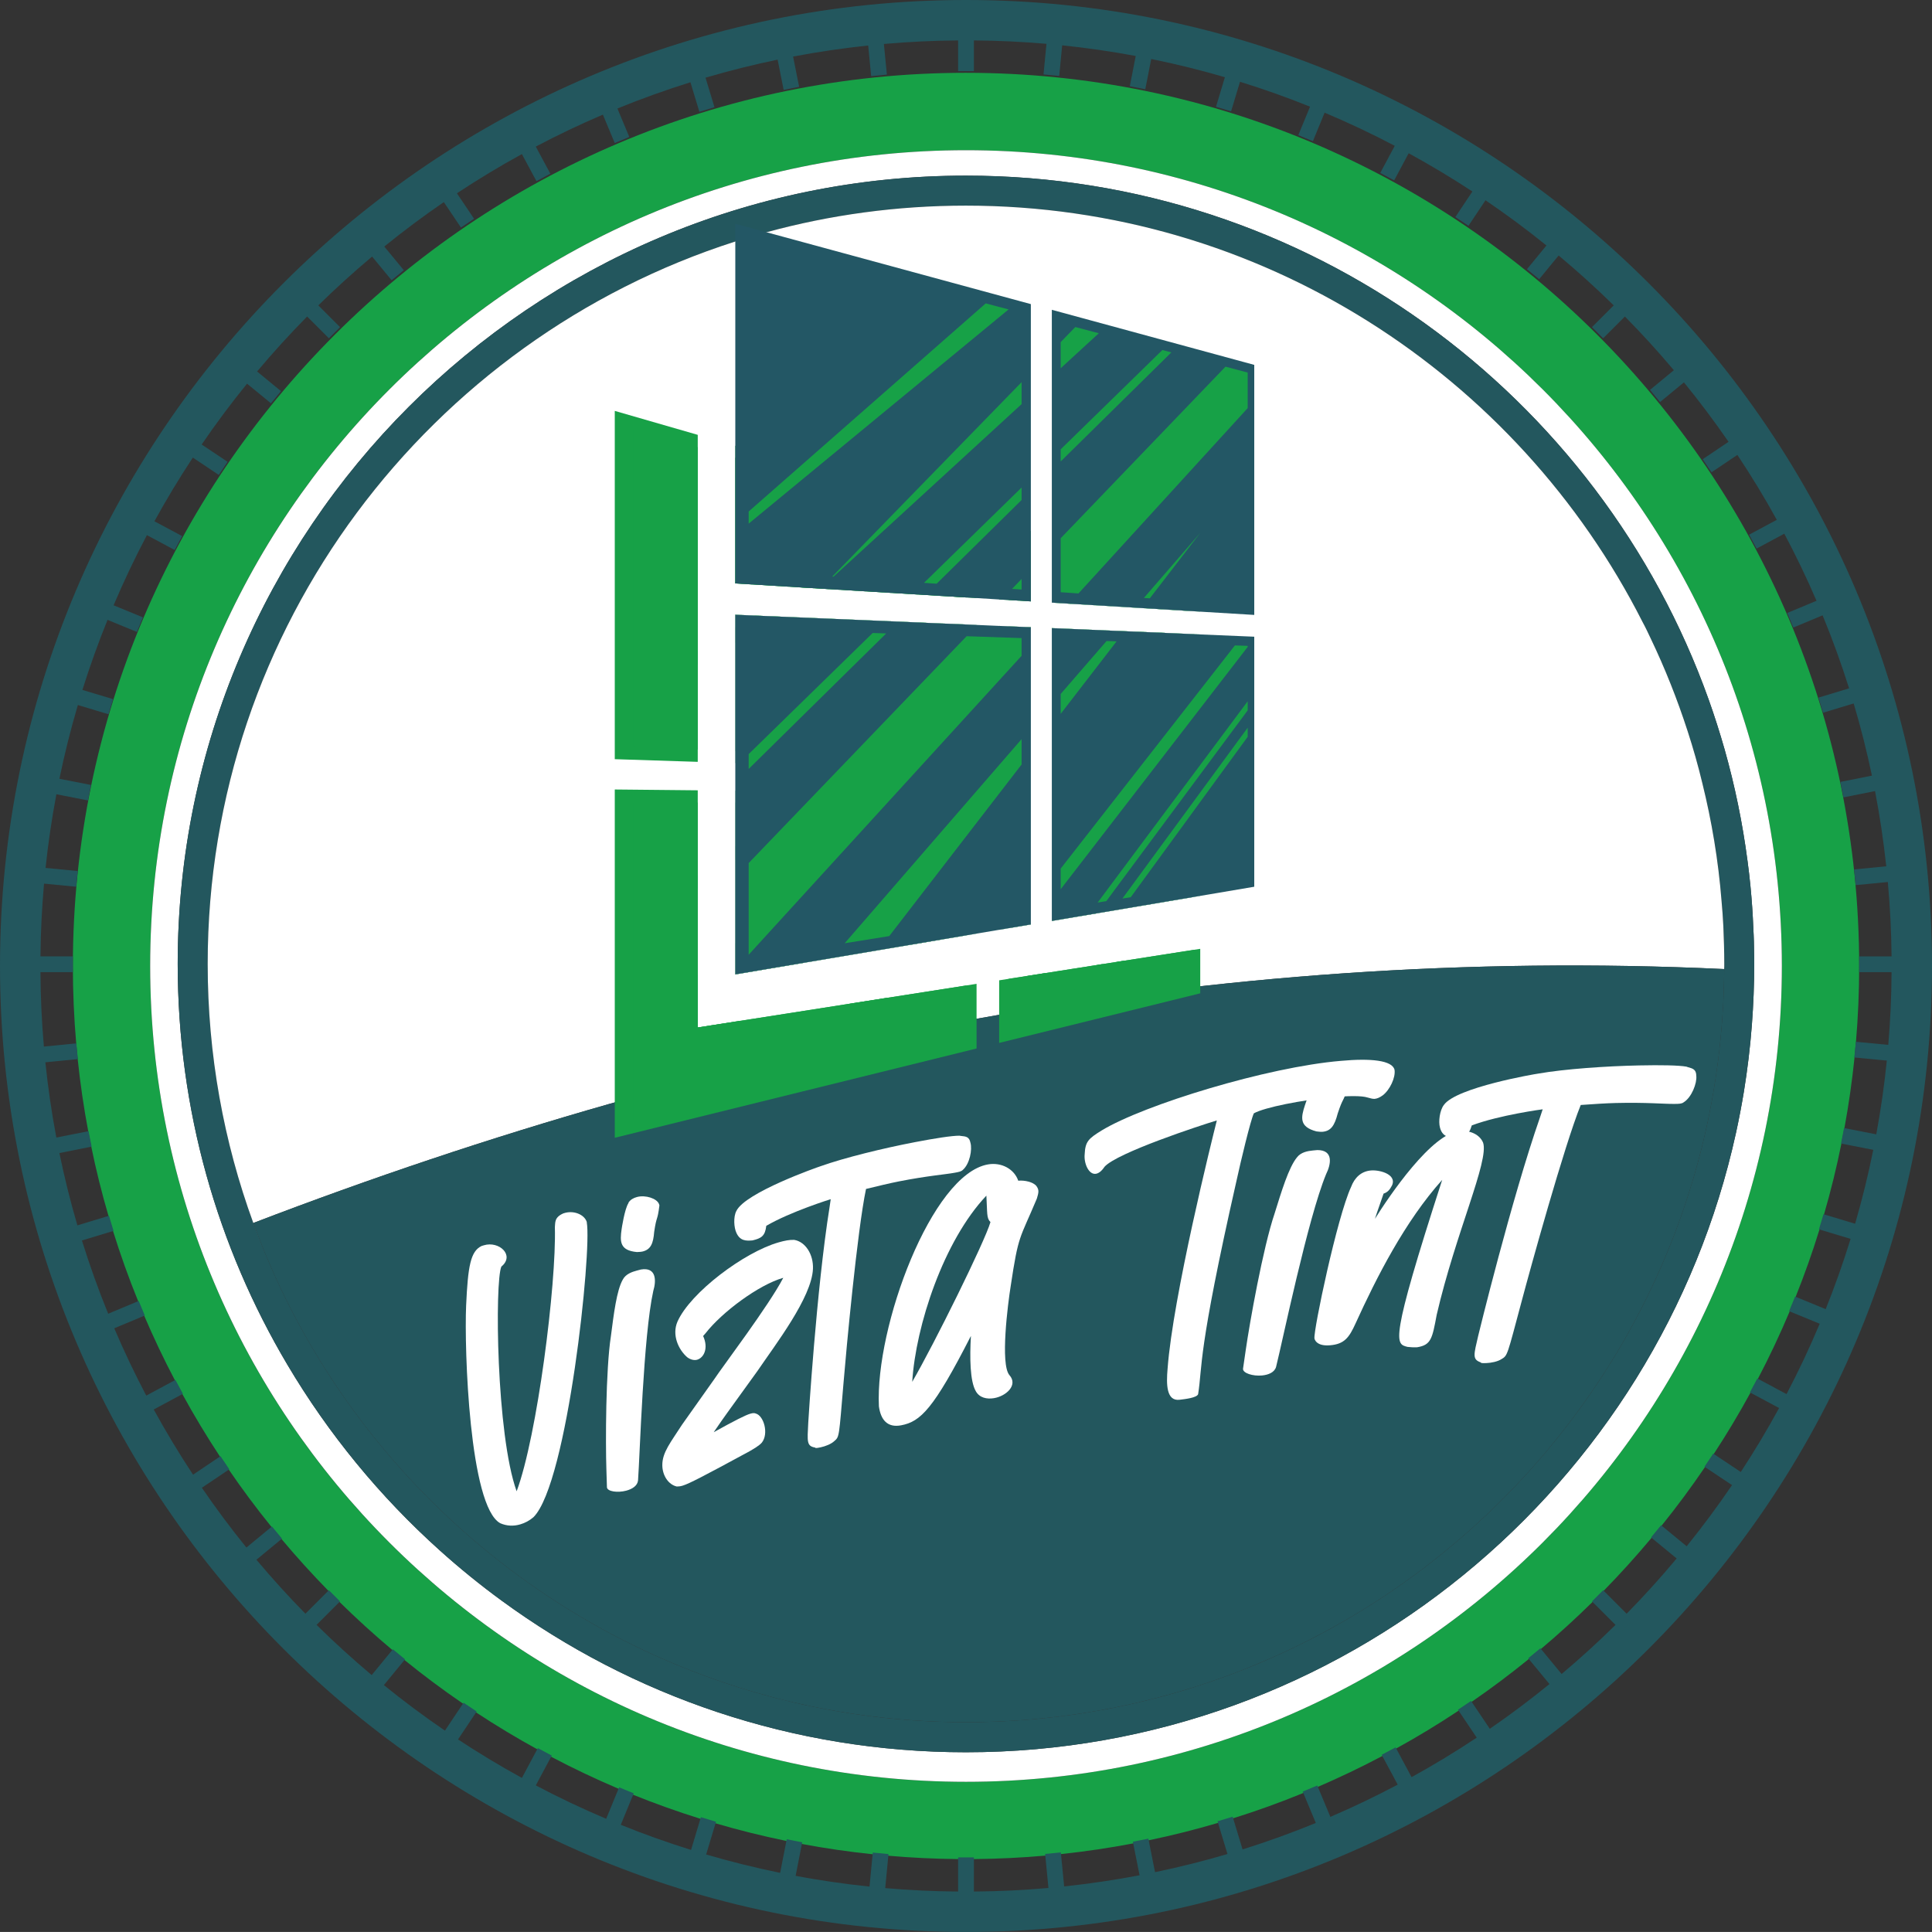
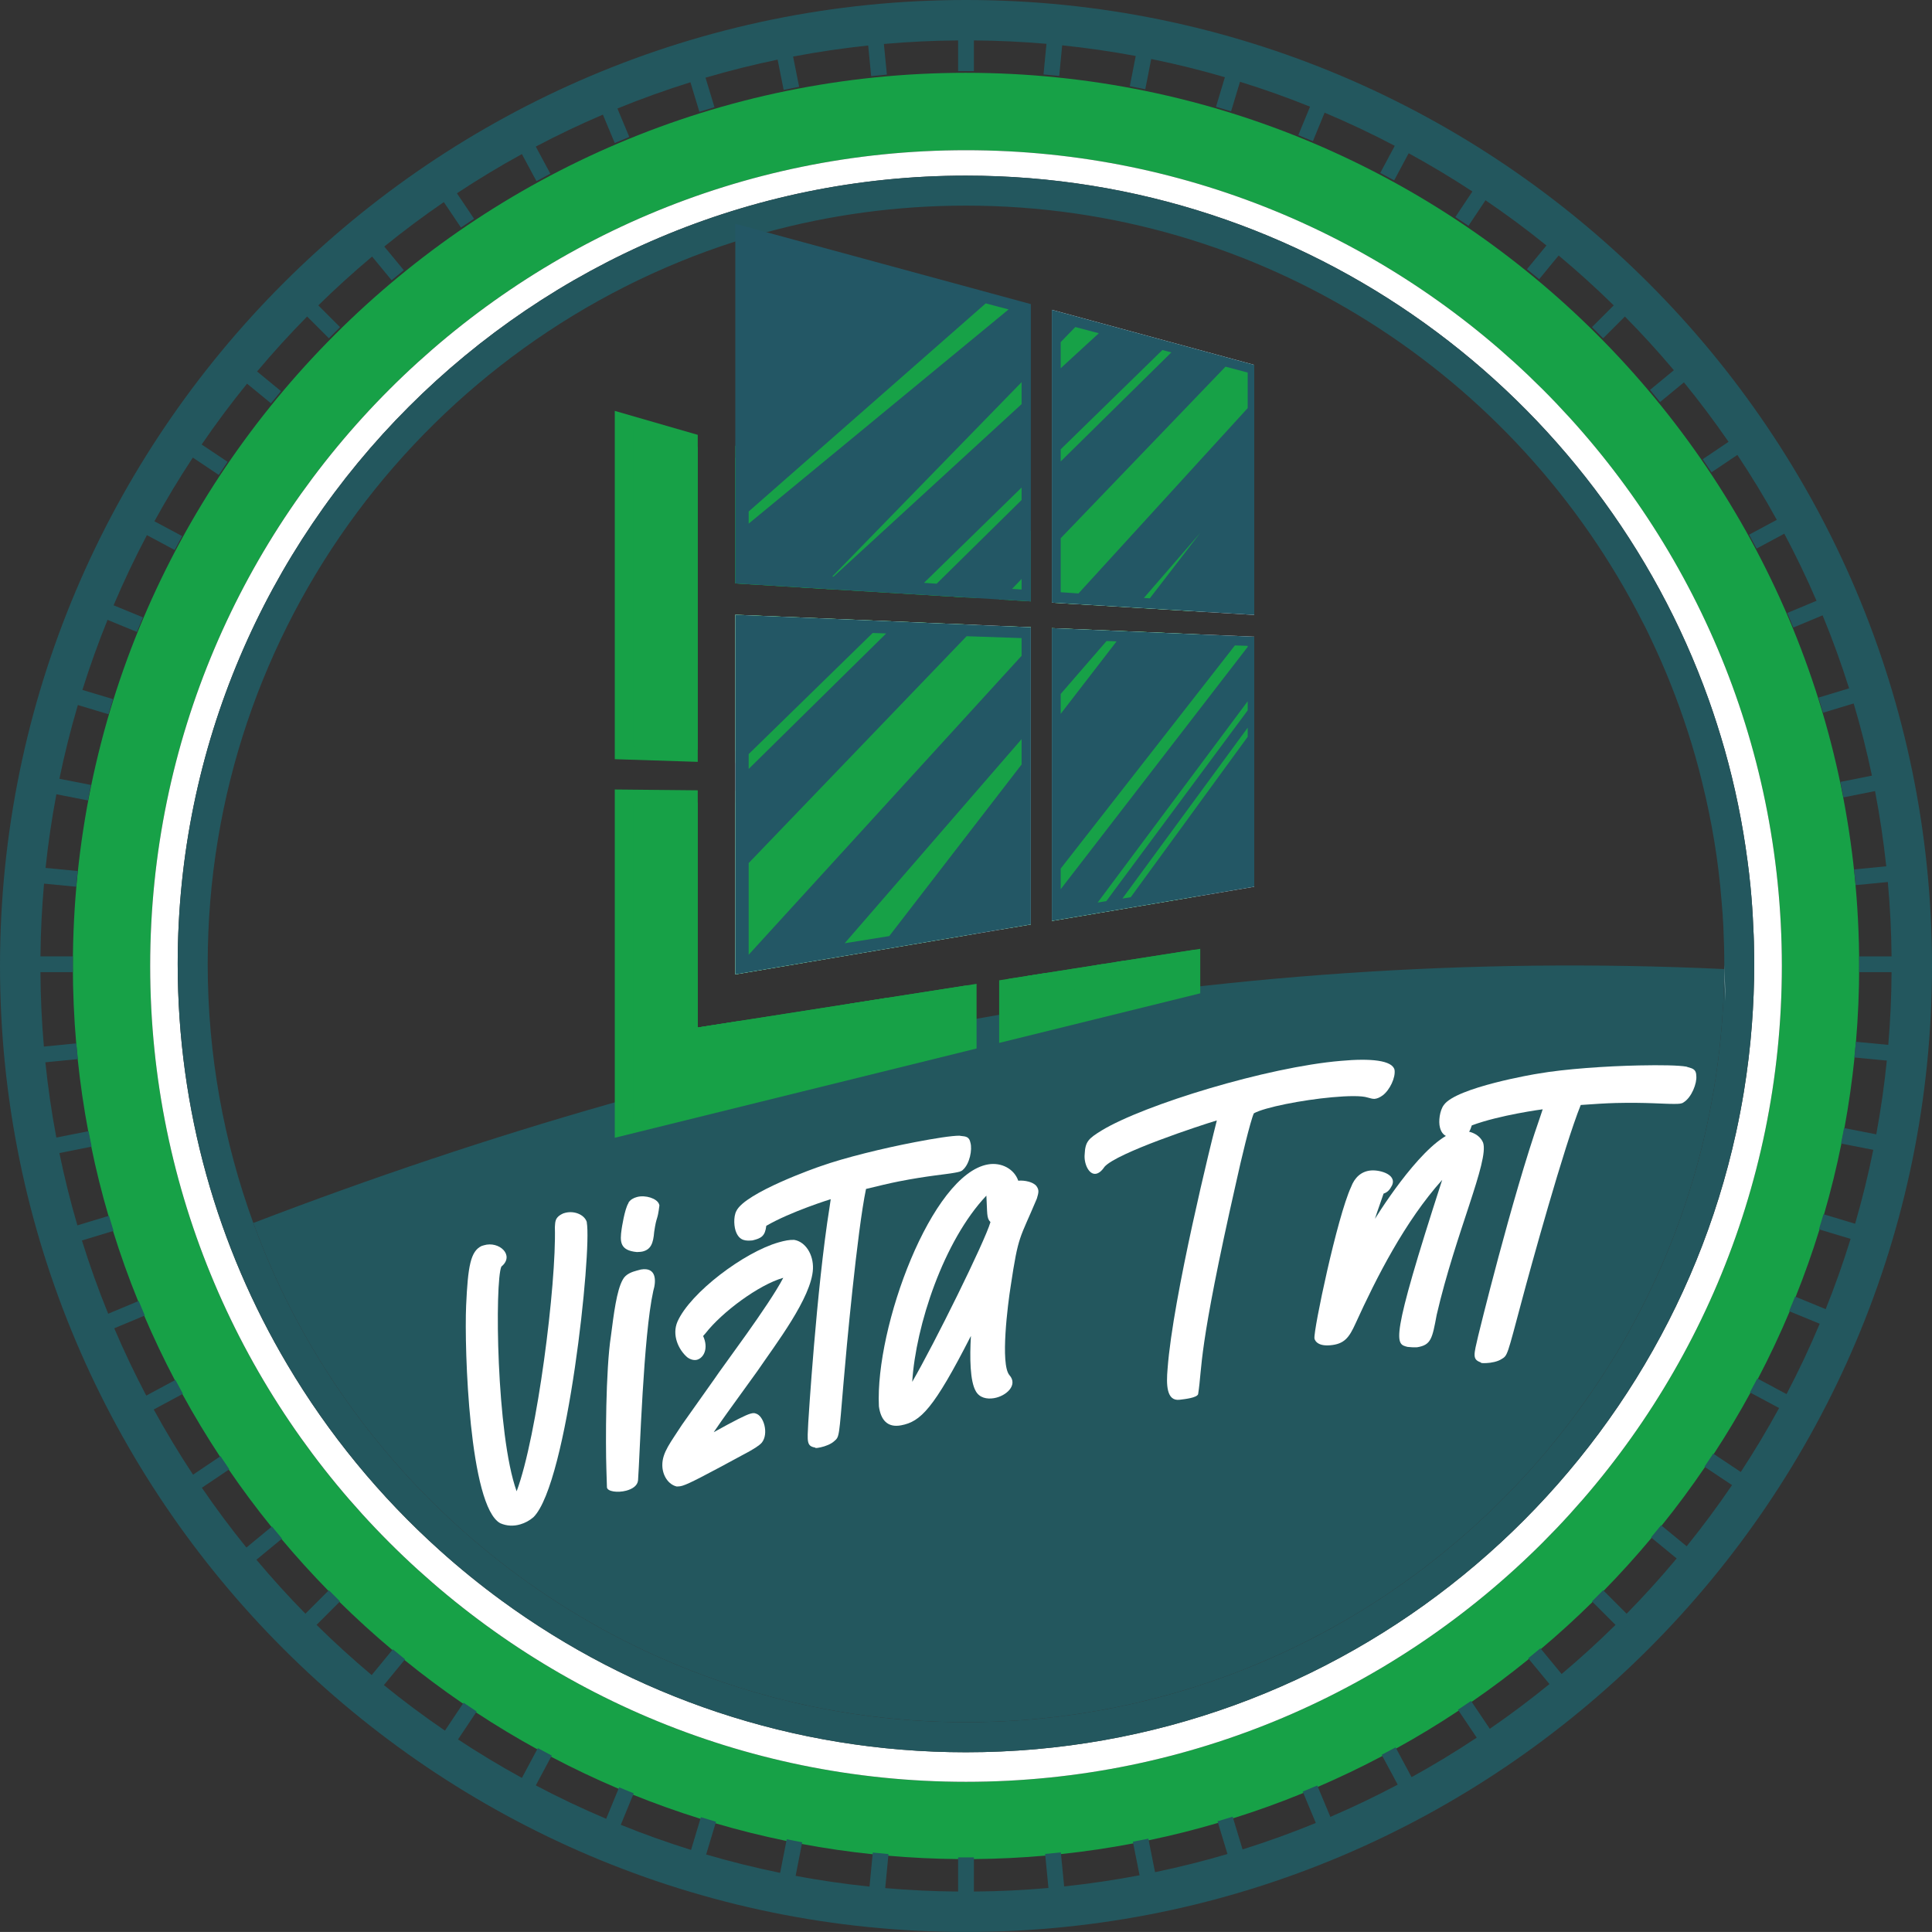
<svg xmlns="http://www.w3.org/2000/svg" id="Layer_2" viewBox="0 0 653.29 653.28">
  <rect x="0" y="0" width="653.29" height="653.28" fill="#333333" stroke="none" />
  <g id="Components">
    <g id="a72dedfe-7cb1-4dcc-88b2-914afceb3205_1">
      <path d="M326.65,0C146.56,0,0,146.55,0,326.64s146.56,326.64,326.65,326.64,326.64-146.52,326.64-326.64S506.76,0,326.65,0ZM634.45,383.58c-.32,1.75-.66,3.49-1.02,5.23-1.7,8.46-3.76,16.8-6.14,25-.49,1.71-1,3.41-1.53,5.11-2.49,8.06-5.3,15.99-8.42,23.76-.65,1.65-1.33,3.3-2.02,4.93-3.41,8.11-7.15,16.05-11.22,23.8-.82,1.57-1.65,3.14-2.51,4.7-4.03,7.39-8.36,14.61-12.96,21.63-.97,1.49-1.96,2.97-2.96,4.44-4.83,7.11-9.95,14.01-15.33,20.68-1.12,1.39-2.25,2.76-3.39,4.12-5.39,6.46-11.03,12.69-16.92,18.69-1.24,1.27-2.49,2.53-3.76,3.78-5.85,5.77-11.93,11.31-18.22,16.6-1.36,1.15-2.73,2.29-4.11,3.4-6.51,5.31-13.24,10.36-20.18,15.13-1.46,1.01-2.94,2.01-4.42,2.99-7.14,4.75-14.49,9.21-22.03,13.36-1.56.86-3.12,1.71-4.69,2.54-7.42,3.92-15.01,7.56-22.76,10.89-1.63.7-3.27,1.39-4.92,2.06-8.1,3.32-16.36,6.31-24.78,8.95-1.69.53-3.39,1.05-5.1,1.55-8.04,2.37-16.2,4.42-24.49,6.14-1.74.37-3.48.72-5.23,1.05-8.39,1.6-16.9,2.86-25.51,3.77-1.76.19-3.53.36-5.31.52-8.31.74-16.72,1.15-25.2,1.21-.89.02-1.78.02-2.67.02s-1.78,0-2.67-.02c-8.3-.06-16.52-.45-24.65-1.16-1.77-.16-3.54-.32-5.31-.51-8.43-.88-16.77-2.09-24.99-3.63-1.75-.32-3.49-.66-5.23-1.02-8.47-1.73-16.81-3.81-25.02-6.21-1.71-.5-3.41-1.02-5.1-1.54-8.07-2.52-16-5.35-23.77-8.5-1.66-.66-3.3-1.34-4.94-2.03-8.11-3.44-16.05-7.2-23.79-11.29-1.57-.82-3.14-1.67-4.7-2.53-7.39-4.05-14.6-8.4-21.61-13.02-1.48-.97-2.95-1.96-4.42-2.97-7.1-4.85-13.99-9.99-20.65-15.4-1.39-1.11-2.76-2.25-4.12-3.39-6.44-5.41-12.66-11.07-18.64-16.97-1.27-1.25-2.53-2.51-3.77-3.78-5.76-5.86-11.28-11.95-16.56-18.25-1.14-1.36-2.27-2.73-3.39-4.12-5.29-6.52-10.32-13.27-15.06-20.21-1.02-1.47-2.01-2.95-2.99-4.43-4.72-7.15-9.16-14.51-13.29-22.05-.86-1.56-1.7-3.12-2.52-4.69-3.91-7.42-7.52-15.01-10.83-22.77-.7-1.63-1.38-3.27-2.05-4.92-3.3-8.09-6.26-16.36-8.88-24.77-.52-1.69-1.04-3.39-1.53-5.1-2.35-8.02-4.38-16.18-6.09-24.46-.36-1.74-.7-3.49-1.03-5.24-1.58-8.37-2.82-16.87-3.71-25.46-.18-1.77-.35-3.53-.5-5.31-.72-8.3-1.12-16.69-1.16-25.16-.02-.69-.02-1.39-.02-2.08,0-1.08.01-2.17.02-3.25.08-8.28.49-16.48,1.21-24.59.15-1.78.33-3.55.52-5.31.88-8.41,2.11-16.71,3.66-24.91.32-1.75.66-3.49,1.02-5.23,1.74-8.45,3.83-16.77,6.24-24.95.5-1.71,1.02-3.42,1.54-5.11,2.52-8.04,5.36-15.94,8.5-23.69.66-1.65,1.34-3.29,2.04-4.92,3.43-8.09,7.19-16,11.27-23.72.83-1.58,1.68-3.14,2.54-4.7,4.05-7.36,8.38-14.55,12.99-21.53.98-1.48,1.97-2.96,2.98-4.42,4.83-7.07,9.96-13.94,15.35-20.58,1.12-1.38,2.25-2.75,3.39-4.11,5.39-6.42,11.04-12.62,16.92-18.59,1.25-1.27,2.51-2.52,3.78-3.76,5.85-5.74,11.92-11.25,18.2-16.51,1.36-1.15,2.73-2.28,4.11-3.39,6.5-5.27,13.22-10.29,20.14-15.03,1.47-1.01,2.94-2,4.43-2.98,7.13-4.72,14.45-9.14,21.97-13.26,1.56-.86,3.12-1.71,4.69-2.53,7.39-3.9,14.96-7.51,22.69-10.81,1.63-.71,3.27-1.4,4.92-2.07,8.06-3.29,16.3-6.25,24.68-8.87,1.7-.53,3.4-1.05,5.11-1.55,8-2.35,16.13-4.39,24.38-6.1,1.74-.36,3.48-.71,5.23-1.04,8.35-1.59,16.82-2.84,25.39-3.74,1.77-.19,3.54-.36,5.31-.52,8.28-.73,16.65-1.14,25.1-1.2.89-.02,1.78-.02,2.67-.02s1.78,0,2.67.02c8.26.06,16.44.45,24.54,1.15,1.78.16,3.54.32,5.31.51,8.39.87,16.69,2.07,24.87,3.6,1.75.32,3.5.66,5.24,1.02,8.43,1.71,16.74,3.77,24.91,6.16,1.71.5,3.41,1.01,5.11,1.54,8.04,2.49,15.94,5.3,23.68,8.42,1.65.66,3.3,1.33,4.93,2.03,8.08,3.4,15.99,7.14,23.71,11.2,1.58.82,3.15,1.66,4.71,2.52,7.37,4.02,14.56,8.34,21.55,12.93,1.49.97,2.97,1.96,4.43,2.97,7.09,4.81,13.96,9.91,20.61,15.28,1.39,1.12,2.76,2.25,4.12,3.39,6.44,5.37,12.65,11,18.63,16.87,1.27,1.24,2.53,2.5,3.78,3.77,5.75,5.83,11.28,11.89,16.55,18.15,1.15,1.36,2.29,2.73,3.41,4.11,5.29,6.49,10.32,13.2,15.09,20.11,1.01,1.46,2,2.94,2.98,4.42,4.74,7.12,9.19,14.44,13.33,21.95.87,1.55,1.71,3.12,2.54,4.69,3.93,7.39,7.56,14.95,10.89,22.68.7,1.63,1.39,3.27,2.06,4.92,3.33,8.07,6.31,16.31,8.96,24.7.53,1.69,1.05,3.39,1.55,5.1,2.38,8.01,4.44,16.15,6.17,24.41.37,1.74.72,3.48,1.05,5.23,1.61,8.37,2.88,16.85,3.8,25.43.2,1.77.37,3.54.53,5.31.75,8.3,1.18,16.68,1.26,25.15.01,1.08.02,2.17.02,3.25,0,.69,0,1.39-.02,2.08-.04,8.28-.42,16.48-1.11,24.6-.15,1.77-.31,3.54-.49,5.31-.86,8.42-2.05,16.74-3.57,24.95Z" style="fill:#23575e; stroke-width:0px;" />
      <path d="M326.65,24.621C160.13,24.621,24.64,160.141,24.64,326.631c0,8.82.38,17.55,1.13,26.18.15,1.78.32,3.55.5,5.32.86,8.23,2.04,16.35,3.56,24.37.32,1.76.66,3.51,1.03,5.25,1.63,7.92,3.57,15.73,5.83,23.41.49,1.71,1,3.41,1.53,5.1,2.51,8.06,5.34,15.98,8.5,23.73.67,1.65,1.35,3.29,2.05,4.92,3.17,7.42,6.63,14.7,10.37,21.8.82,1.58,1.66,3.14,2.53,4.7,3.95,7.22,8.2,14.26,12.71,21.11.98,1.48,1.97,2.96,2.99,4.42,4.54,6.65,9.36,13.11,14.42,19.36,1.12,1.38,2.25,2.76,3.4,4.12,5.05,6.03,10.34,11.86,15.84,17.48,1.25,1.27,2.5,2.53,3.77,3.78,5.73,5.64,11.69,11.07,17.86,16.24,1.36,1.15,2.73,2.28,4.11,3.39,6.38,5.18,12.98,10.11,19.78,14.75,1.46,1.01,2.94,2,4.42,2.97,6.72,4.43,13.62,8.59,20.7,12.47,1.55.86,3.12,1.7,4.69,2.53,7.42,3.91,15.02,7.52,22.79,10.82,1.64.69,3.28,1.37,4.93,2.03,7.45,3.01,15.05,5.72,22.77,8.13,1.7.53,3.4,1.04,5.11,1.53,7.86,2.31,15.85,4.3,23.95,5.96,1.74.36,3.49.7,5.24,1.02,7.87,1.48,15.85,2.64,23.92,3.48,1.77.19,3.54.35,5.32.5,7.78.68,15.65,1.06,23.59,1.13.89.01,1.78.01,2.67.01s1.78,0,2.67-.01c8.13-.07,16.18-.47,24.14-1.17,1.78-.16,3.55-.33,5.31-.52,8.24-.87,16.39-2.08,24.42-3.61,1.75-.33,3.49-.68,5.23-1.05,7.93-1.65,15.75-3.61,23.44-5.89,1.71-.49,3.41-1.01,5.11-1.55,8.06-2.52,15.98-5.38,23.73-8.56,1.65-.68,3.3-1.37,4.93-2.07,7.42-3.19,14.68-6.67,21.78-10.43,1.57-.83,3.14-1.67,4.69-2.54,7.23-3.98,14.27-8.25,21.11-12.8,1.48-.97,2.95-1.97,4.41-2.98,6.64-4.57,13.09-9.4,19.33-14.48,1.38-1.12,2.75-2.26,4.11-3.4,6.02-5.08,11.84-10.38,17.44-15.9,1.27-1.25,2.52-2.51,3.77-3.78,5.63-5.75,11.03-11.72,16.19-17.9,1.15-1.36,2.28-2.74,3.39-4.12,5.16-6.39,10.05-13,14.67-19.8,1.01-1.47,2-2.95,2.97-4.44,4.41-6.72,8.55-13.63,12.41-20.71.85-1.56,1.69-3.12,2.51-4.7,3.89-7.42,7.48-15.03,10.75-22.8.69-1.63,1.36-3.28,2.02-4.93,2.98-7.44,5.68-15.03,8.06-22.76.53-1.69,1.04-3.39,1.53-5.1,2.28-7.85,4.25-15.83,5.88-23.93.36-1.74.7-3.49,1.02-5.25,1.45-7.85,2.59-15.82,3.42-23.87.18-1.77.34-3.54.49-5.32.72-8.45,1.08-17,1.08-25.64,0-166.49-135.49-302.01-302.01-302.01ZM326.65,602.501c-152.11,0-275.87-123.73-275.87-275.87S174.54,50.791,326.65,50.791s275.87,123.75,275.87,275.84-123.73,275.87-275.87,275.87Z" style="fill:#17a147; stroke-width:0px;" />
      <path d="M326.65,50.791c-152.11,0-275.87,123.75-275.87,275.84s123.76,275.87,275.87,275.87,275.87-123.73,275.87-275.87S478.79,50.791,326.65,50.791ZM589.69,369.081c-.77,4.67-1.66,9.31-2.66,13.9-26.19,119.69-132.99,209.53-260.41,209.53-58.66,0-112.96-19.05-157.03-51.3-7.23-5.29-14.19-10.94-20.85-16.93-20.24-18.16-37.69-39.38-51.62-62.92-23.53-39.71-37.03-86.02-37.03-135.44,0-146.96,119.54-266.53,266.53-266.53,115.66,0,214.34,74.04,251.16,177.18,1.97,5.52,3.76,11.16,5.39,16.86,3.48,12.29,6.07,24.92,7.76,37.83.37,2.71.68,5.45.96,8.23.46,4.71.8,9.49.98,14.29v.03c.19,3.08.25,6.13.28,9.25.03.95.03,1.91.03,2.86,0,6.96-.28,13.86-.8,20.7-.58,7.58-1.49,15.07-2.69,22.46Z" style="fill:#fff; stroke-width:0px;" />
      <rect x="323.98" y="9.851" width="5.335" height="14.192" style="fill:#23575e; stroke-width:0px;" />
      <rect x="323.98" y="628.067" width="5.335" height="14.192" style="fill:#23575e; stroke-width:0px;" />
      <rect x="14.872" y="318.959" width="5.335" height="14.192" transform="translate(-308.515 343.594) rotate(-90)" style="fill:#23575e; stroke-width:0px;" />
      <rect x="633.088" y="318.959" width="5.335" height="14.192" transform="translate(309.701 961.811) rotate(-90)" style="fill:#23575e; stroke-width:0px;" />
      <rect x="105.408" y="100.387" width="5.335" height="14.192" transform="translate(-44.347 107.901) rotate(-45)" style="fill:#23575e; stroke-width:0px;" />
      <rect x="542.552" y="537.531" width="5.335" height="14.192" transform="translate(-225.418 545.046) rotate(-45)" style="fill:#23575e; stroke-width:0px;" />
      <rect x="105.408" y="537.531" width="5.335" height="14.192" transform="translate(-200.614 1006.158) rotate(-135)" style="fill:#23575e; stroke-width:0px;" />
      <rect x="542.552" y="100.387" width="5.335" height="14.192" transform="translate(854.747 569.013) rotate(-135)" style="fill:#23575e; stroke-width:0px;" />
      <rect x="204.93" y="33.696" width="5.335" height="14.192" transform="translate(.304 83.101) rotate(-22.652)" style="fill:#23575e; stroke-width:0px;" />
      <rect x="443.03" y="604.222" width="5.335" height="14.192" transform="translate(-201.061 218.814) rotate(-22.652)" style="fill:#23575e; stroke-width:0px;" />
      <rect x="38.717" y="438.009" width="5.335" height="14.192" transform="translate(-353.445 654.724) rotate(-112.652)" style="fill:#23575e; stroke-width:0px;" />
      <rect x="609.243" y="199.909" width="5.335" height="14.192" transform="translate(656.545 851.438) rotate(-112.652)" style="fill:#23575e; stroke-width:0px;" />
      <rect x="38.088" y="201.428" width="5.335" height="14.192" transform="translate(-167.604 166.933) rotate(-67.652)" style="fill:#23575e; stroke-width:0px;" />
      <rect x="609.872" y="436.49" width="5.335" height="14.192" transform="translate(-30.633 841.458) rotate(-67.652)" style="fill:#23575e; stroke-width:0px;" />
      <rect x="206.45" y="604.851" width="5.335" height="14.192" transform="translate(169.85 1257.445) rotate(-157.652)" style="fill:#23575e; stroke-width:0px;" />
      <rect x="441.511" y="33.067" width="5.335" height="14.192" transform="translate(839.725 246.197) rotate(-157.652)" style="fill:#23575e; stroke-width:0px;" />
      <rect x="263.547" y="15.816" width="5.335" height="14.192" transform="translate(.658 52.489) rotate(-11.274)" style="fill:#23575e; stroke-width:0px;" />
      <rect x="384.413" y="622.102" width="5.335" height="14.192" transform="translate(-115.543 87.819) rotate(-11.274)" style="fill:#23575e; stroke-width:0px;" />
      <rect x="20.837" y="379.392" width="5.335" height="14.192" transform="translate(-350.93 485.1) rotate(-101.274)" style="fill:#23575e; stroke-width:0px;" />
      <rect x="627.123" y="258.526" width="5.335" height="14.192" transform="translate(492.423 935.19) rotate(-101.274)" style="fill:#23575e; stroke-width:0px;" />
      <rect x="66.893" y="147.337" width="5.335" height="14.192" transform="translate(-97.503 126.543) rotate(-56.274)" style="fill:#23575e; stroke-width:0px;" />
      <rect x="581.067" y="490.581" width="5.335" height="14.192" transform="translate(-154.286 706.853) rotate(-56.274)" style="fill:#23575e; stroke-width:0px;" />
      <rect x="152.358" y="576.046" width="5.335" height="14.192" transform="translate(-39.809 1154.217) rotate(-146.274)" style="fill:#23575e; stroke-width:0px;" />
      <rect x="495.602" y="61.872" width="5.335" height="14.192" transform="translate(874.391 402.977) rotate(-146.274)" style="fill:#23575e; stroke-width:0px;" />
      <rect x="151.457" y="62.476" width="5.335" height="14.192" transform="translate(-12.591 97.866) rotate(-33.927)" style="fill:#23575e; stroke-width:0px;" />
      <rect x="496.503" y="575.442" width="5.335" height="14.192" transform="translate(-240.15 377.779) rotate(-33.927)" style="fill:#23575e; stroke-width:0px;" />
      <rect x="67.497" y="491.482" width="5.335" height="14.192" transform="translate(-304.371 835.07) rotate(-123.927)" style="fill:#23575e; stroke-width:0px;" />
      <rect x="580.463" y="146.436" width="5.335" height="14.192" transform="translate(781.201 723.077) rotate(-123.927)" style="fill:#23575e; stroke-width:0px;" />
      <rect x="20.627" y="259.59" width="5.335" height="14.192" transform="translate(-242.901 238.326) rotate(-78.927)" style="fill:#23575e; stroke-width:0px;" />
      <rect x="627.333" y="378.328" width="5.335" height="14.192" transform="translate(130.752 929.669) rotate(-78.927)" style="fill:#23575e; stroke-width:0px;" />
      <rect x="264.611" y="622.312" width="5.335" height="14.192" transform="translate(408.695 1298.433) rotate(-168.927)" style="fill:#23575e; stroke-width:0px;" />
      <rect x="383.349" y="15.606" width="5.335" height="14.192" transform="translate(760.485 119.121) rotate(-168.927)" style="fill:#23575e; stroke-width:0px;" />
      <rect x="293.879" y="11.32" width="5.335" height="14.192" transform="translate(-.384 28.965) rotate(-5.588)" style="fill:#23575e; stroke-width:0px;" />
      <rect x="354.081" y="626.598" width="5.335" height="14.192" transform="translate(-60.013 37.752) rotate(-5.588)" style="fill:#23575e; stroke-width:0px;" />
      <rect x="16.341" y="349.06" width="5.335" height="14.192" transform="translate(-333.603 409.756) rotate(-95.588)" style="fill:#23575e; stroke-width:0px;" />
      <rect x="631.619" y="288.858" width="5.335" height="14.192" transform="translate(401.505 956.046) rotate(-95.588)" style="fill:#23575e; stroke-width:0px;" />
      <rect x="85.162" y="122.71" width="5.335" height="14.192" transform="translate(-68.221 115.251) rotate(-50.588)" style="fill:#23575e; stroke-width:0px;" />
      <rect x="562.798" y="515.208" width="5.335" height="14.192" transform="translate(-197.076 627.58) rotate(-50.588)" style="fill:#23575e; stroke-width:0px;" />
      <rect x="127.731" y="557.777" width="5.335" height="14.192" transform="translate(-127.487 1084.084) rotate(-140.588)" style="fill:#23575e; stroke-width:0px;" />
      <rect x="520.229" y="80.141" width="5.335" height="14.192" transform="translate(871.503 486.617) rotate(-140.588)" style="fill:#23575e; stroke-width:0px;" />
      <rect x="177.717" y="46.645" width="5.335" height="14.192" transform="translate(-3.957 91.751) rotate(-28.241)" style="fill:#23575e; stroke-width:0px;" />
      <rect x="470.243" y="591.273" width="5.335" height="14.192" transform="translate(-226.843 294.995) rotate(-28.241)" style="fill:#23575e; stroke-width:0px;" />
      <rect x="51.666" y="465.222" width="5.335" height="14.192" transform="translate(-336.054 743.673) rotate(-118.241)" style="fill:#23575e; stroke-width:0px;" />
      <rect x="596.294" y="172.696" width="5.335" height="14.192" transform="translate(723.985 792.532) rotate(-118.241)" style="fill:#23575e; stroke-width:0px;" />
      <rect x="28.002" y="229.827" width="5.335" height="14.192" transform="translate(-205.034 197.972) rotate(-73.241)" style="fill:#23575e; stroke-width:0px;" />
      <rect x="619.959" y="408.091" width="5.335" height="14.192" transform="translate(45.539 891.647) rotate(-73.241)" style="fill:#23575e; stroke-width:0px;" />
      <rect x="234.848" y="614.938" width="5.335" height="14.192" transform="translate(285.578 1286.134) rotate(-163.241)" style="fill:#23575e; stroke-width:0px;" />
      <rect x="413.112" y="22.98" width="5.335" height="14.192" transform="translate(805.226 178.766) rotate(-163.241)" style="fill:#23575e; stroke-width:0px;" />
      <rect x="234.315" y="23.142" width="5.335" height="14.192" transform="translate(1.418 70.043) rotate(-16.863)" style="fill:#23575e; stroke-width:0px;" />
      <rect x="413.646" y="614.776" width="5.335" height="14.192" transform="translate(-162.491 147.502) rotate(-16.863)" style="fill:#23575e; stroke-width:0px;" />
      <rect x="28.163" y="408.624" width="5.335" height="14.192" transform="translate(-358.072 565.816) rotate(-106.863)" style="fill:#23575e; stroke-width:0px;" />
      <rect x="619.797" y="229.293" width="5.335" height="14.192" transform="translate(576.803 900.662) rotate(-106.863)" style="fill:#23575e; stroke-width:0px;" />
      <rect x="51.403" y="173.188" width="5.335" height="14.192" transform="translate(-130.406 142.944) rotate(-61.863)" style="fill:#23575e; stroke-width:0px;" />
      <rect x="596.558" y="464.73" width="5.335" height="14.192" transform="translate(-99.427 777.727) rotate(-61.863)" style="fill:#23575e; stroke-width:0px;" />
      <rect x="178.209" y="591.537" width="5.335" height="14.192" transform="translate(58.069 1211.817) rotate(-151.863)" style="fill:#23575e; stroke-width:0px;" />
      <rect x="469.751" y="46.382" width="5.335" height="14.192" transform="translate(863.788 323.422) rotate(-151.863)" style="fill:#23575e; stroke-width:0px;" />
      <rect x="127.301" y="80.495" width="5.335" height="14.192" transform="translate(-26.029 102.714) rotate(-39.515)" style="fill:#23575e; stroke-width:0px;" />
      <rect x="520.659" y="557.423" width="5.335" height="14.192" transform="translate(-239.59 461.999) rotate(-39.515)" style="fill:#23575e; stroke-width:0px;" />
      <rect x="85.516" y="515.638" width="5.335" height="14.192" transform="translate(-258.974 923.37) rotate(-129.515)" style="fill:#23575e; stroke-width:0px;" />
      <rect x="562.444" y="122.28" width="5.335" height="14.192" transform="translate(824.873 647.654) rotate(-129.515)" style="fill:#23575e; stroke-width:0px;" />
      <rect x="16.287" y="289.413" width="5.335" height="14.192" transform="translate(-278.008 287.035) rotate(-84.515)" style="fill:#23575e; stroke-width:0px;" />
      <rect x="631.673" y="348.505" width="5.335" height="14.192" transform="translate(219.734 953.047) rotate(-84.515)" style="fill:#23575e; stroke-width:0px;" />
      <rect x="294.434" y="626.652" width="5.335" height="14.192" transform="translate(532.266 1292.992) rotate(-174.515)" style="fill:#23575e; stroke-width:0px;" />
      <rect x="353.526" y="11.266" width="5.335" height="14.192" transform="translate(709.001 70.687) rotate(-174.515)" style="fill:#23575e; stroke-width:0px;" />
      <path d="M593.147,323.062c-.03-3.12-.09-6.17-.28-9.25v-.03c-.18-4.8-.52-9.58-.98-14.29-.28-2.78-.59-5.52-.96-8.23-1.69-12.91-4.28-25.54-7.76-37.83-1.63-5.7-3.42-11.34-5.39-16.86-36.82-103.14-135.5-177.18-251.16-177.18-146.99,0-266.53,119.57-266.53,266.53,0,49.42,13.5,95.73,37.03,135.44,13.93,23.54,31.38,44.76,51.62,62.92,6.66,5.99,13.62,11.64,20.85,16.93,44.07,32.25,98.37,51.3,157.03,51.3,127.42,0,234.22-89.84,260.41-209.53,1-4.59,1.89-9.23,2.66-13.9,1.2-7.39,2.11-14.88,2.69-22.46.52-6.84.8-13.74.8-20.7,0-.95,0-1.91-.03-2.86ZM583.007,327.682c.01.11.02.22.02.33s0,.23-.01.33c0,.11-.01.22-.01.32-.01.85-.02,1.69-.03,2.53-.04,2.53-.13,5.03-.24,7.55-.03.48-.05.95-.08,1.43-.03.47-.06.94-.11,1.4-.07,1.17-.15,2.33-.23,3.49-.09,1.16-.18,2.32-.28,3.48-.1,1.16-.21,2.31-.33,3.47-.11,1.05-.22,2.11-.34,3.16-.02.24-.05.48-.08.72-.12.98-.24,1.96-.36,2.94,0,.04,0,.07-.01.1-.446,3.387-.942,6.754-1.514,10.102-.025.149-.052.299-.077.448-.163.954-.33,1.906-.503,2.855-.227,1.231-.459,2.461-.705,3.685-.21,1.1-.44,2.2-.67,3.29-.03.17-.07.34-.11.51-.19.86-.37,1.71-.57,2.56-.26,1.21-.55,2.42-.84,3.62-.17.72-.35,1.45-.53,2.17-.4,1.63-.83,3.25-1.27,4.86-.87,3.22-1.8,6.42-2.8,9.58-.24.76-.48,1.51-.72,2.25-.23.73-.47,1.45-.72,2.18-.22.67-.44,1.33-.67,1.99-.29.85-.59,1.71-.89,2.55-.3.85-.61,1.7-.92,2.55-.93,2.54-1.9,5.05-2.91,7.55-.3.74-.6,1.48-.91,2.21-.38.93-.76,1.84-1.16,2.76-.26.6-.52,1.2-.78,1.8-.48,1.11-.97,2.21-1.47,3.3-.34.74-.67,1.47-1.02,2.21-.02.04-.04.09-.06.13-.36.78-.73,1.56-1.11,2.34-1.93,4.03-3.96,8-6.1,11.91-.42.79-.85,1.57-1.29,2.34-.3.54-.6,1.08-.91,1.61-.37.66-.75,1.33-1.14,1.99-.49.86-1,1.72-1.51,2.57-.46.78-.93,1.56-1.41,2.33-.56.92-1.13,1.84-1.7,2.75-.96,1.53-1.94,3.06-2.93,4.57-1.73,2.63-3.51,5.23-5.34,7.79-.44.63-.89,1.26-1.35,1.88-1.37,1.89-2.77,3.77-4.19,5.62-2.32,3.03-4.71,6-7.17,8.92-.62.75-1.26,1.5-1.9,2.24-.02.01-.03.03-.04.04-.63.74-1.28,1.48-1.93,2.22-.65.74-1.31,1.48-1.97,2.21-.66.74-1.32,1.46-2,2.19-.58.64-1.18,1.28-1.78,1.91-2.11,2.24-4.26,4.45-6.45,6.62-.7.7-1.41,1.39-2.12,2.07-.63.62-1.26,1.22-1.9,1.82-1.52,1.43-3.05,2.85-4.6,4.25-1.46,1.33-2.94,2.63-4.44,3.92-.75.65-1.51,1.29-2.26,1.92-.75.64-1.52,1.28-2.28,1.9-.77.64-1.53,1.26-2.3,1.87-.77.63-1.55,1.24-2.33,1.85-.72.57-1.44,1.13-2.17,1.69-.86.66-1.73,1.31-2.6,1.96-.77.59-1.55,1.16-2.33,1.72-.79.59-1.59,1.17-2.4,1.74-.08.06-.16.11-.23.17-1.54,1.09-3.09,2.17-4.65,3.22-.82.57-1.65,1.12-2.48,1.66-.82.55-1.65,1.09-2.49,1.63-.83.55-1.67,1.08-2.51,1.6-.84.54-1.68,1.06-2.53,1.57-.85.53-1.7,1.04-2.55,1.54-.85.52-1.7,1.02-2.56,1.51-.86.51-1.72,1.01-2.59,1.49-1.73.99-3.47,1.95-5.23,2.88-1.75.95-3.52,1.87-5.3,2.76-.91.46-1.81.91-2.71,1.35-1.78.88-3.57,1.74-5.38,2.57-3.63,1.68-7.3,3.28-11.02,4.78-.93.39-1.86.76-2.8,1.12-1.03.41-2.07.8-3.1,1.2-.84.32-1.69.64-2.54.94-3.73,1.37-7.5,2.65-11.3,3.84-.06.01-.11.03-.17.05-1.93.61-3.87,1.19-5.82,1.74-3.9,1.13-7.83,2.15-11.81,3.08-2.87.68-5.76,1.31-8.68,1.89-.11.01-.21.03-.32.06-2.01.4-4.03.78-6.06,1.12-3.04.53-6.11,1-9.19,1.41-.85.12-1.69.23-2.54.33-1.27.16-2.53.3-3.8.45-2.01.22-4.03.42-6.06.59-.98.09-1.97.17-2.96.24-.16,0-.32.02-.48.03-.94.08-1.89.14-2.83.19-1.05.07-2.1.13-3.15.17-1.05.06-2.1.11-3.16.14-3.16.12-6.34.18-9.53.18-2.98,0-5.94-.05-8.9-.16-13.3-.45-26.35-1.92-39.07-4.35-1.42-.26-2.82-.54-4.23-.84-4.08-.84-8.13-1.79-12.14-2.83-.14-.04-.29-.08-.43-.11-3.95-1.03-7.87-2.16-11.75-3.38-2.86-.9-5.71-1.85-8.53-2.84-1.16-.41-2.31-.82-3.46-1.25-.31-.12-.62-.23-.93-.35-1.19-.43-2.37-.88-3.54-1.35-2.69-1.05-5.37-2.15-8.02-3.29-.83-.35-1.66-.71-2.49-1.09-.44-.18-.87-.38-1.31-.58-1.22-.55-2.44-1.11-3.65-1.68-1.27-.59-2.53-1.19-3.79-1.81-1.07-.52-2.14-1.05-3.2-1.6-.42-.21-.84-.42-1.26-.64-.8-.41-1.61-.82-2.4-1.24-.47-.25-.94-.5-1.41-.75-.96-.52-1.92-1.04-2.88-1.57-1.06-.58-2.12-1.17-3.17-1.78-1.05-.59-2.09-1.2-3.12-1.81-.56-.33-1.12-.66-1.67-.99-.72-.42-1.43-.85-2.13-1.29-.58-.35-1.16-.71-1.74-1.08-1.11-.68-2.21-1.38-3.31-2.1-.91-.57-1.81-1.16-2.7-1.76-1.16-.76-2.32-1.54-3.46-2.33-1.11-.76-2.21-1.53-3.31-2.31-.08-.06-.16-.11-.24-.17-1.01-.71-2.01-1.44-3-2.17-1.21-.88-2.42-1.78-3.62-2.7-1.07-.81-2.14-1.64-3.2-2.47-.03-.02-.05-.04-.08-.07-.92-.72-1.84-1.45-2.75-2.18-.34-.28-.68-.56-1.02-.83-.87-.71-1.74-1.43-2.6-2.16-.65-.54-1.3-1.09-1.94-1.64-.92-.79-1.84-1.59-2.75-2.39-.43-.37-.85-.74-1.27-1.12-.44-.39-.88-.79-1.31-1.19-.71-.63-1.42-1.27-2.12-1.93-1.23-1.13-2.44-2.27-3.64-3.44-1.02-.97-2.03-1.96-3.03-2.95-.17-.17-.35-.34-.51-.51-.74-.74-1.48-1.49-2.21-2.24-.57-.57-1.13-1.15-1.68-1.73-.35-.36-.7-.73-1.04-1.09-.64-.66-1.27-1.33-1.89-2.01-.35-.37-.69-.75-1.04-1.12-.81-.88-1.62-1.78-2.41-2.68-.93-1.03-1.85-2.07-2.74-3.12-.8-.91-1.58-1.82-2.33-2.74-.27-.31-.53-.63-.79-.94-.63-.75-1.25-1.5-1.85-2.25-.26-.31-.51-.62-.75-.93-.75-.92-1.49-1.84-2.2-2.77-.81-1.02-1.6-2.05-2.38-3.08-.15-.2-.3-.39-.44-.59-.75-.98-1.49-1.97-2.2-2.96-.83-1.12-1.64-2.24-2.43-3.38-.81-1.13-1.61-2.27-2.38-3.42-1.58-2.29-3.11-4.61-4.59-6.96-.76-1.17-1.49-2.35-2.21-3.53-.74-1.19-1.46-2.38-2.16-3.58-.71-1.2-1.41-2.4-2.1-3.61-4.41-7.74-8.44-15.74-12.04-23.96-.72-1.65-1.42-3.3-2.11-4.96-1.37-3.33-2.68-6.69-3.91-10.08-9.98-27.33-15.43-56.84-15.43-87.62,0-114.18,75.04-211.19,178.41-244.26,3.48-1.12,7-2.17,10.55-3.13,21.5-5.87,44.1-9,67.43-9,99.82,0,186.52,57.33,228.82,140.83.99,1.81,1.85,3.66,2.74,5.54,4.84,10.11,9,20.58,12.48,31.33,1.88,5.77,3.54,11.62,4.96,17.53,3.2,12.91,5.42,26.19,6.5,39.78.28,2.9.46,5.76.62,8.72v.03c.18,4.19.31,8.41.31,12.63,0,.59,0,1.17-.04,1.76Z" style="fill:#23575e; stroke-width:0px;" />
-       <path d="M583.047,325.922c0,.59,0,1.17-.04,1.76-173.16-8.09-338.08,24.81-497.34,85.86,1.23,3.39,2.53,6.75,3.9,10.08-1.37-3.33-2.68-6.69-3.91-10.08-9.98-27.33-15.43-56.84-15.43-87.62,0-114.18,75.04-211.19,178.41-244.26,3.48-1.12,7-2.17,10.55-3.13,21.5-5.87,44.1-9,67.43-9,99.82,0,186.52,57.33,228.82,140.83.99,1.81,1.85,3.66,2.74,5.54,4.84,10.11,9,20.58,12.48,31.33,1.88,5.77,3.54,11.62,4.96,17.53,3.2,12.91,5.42,26.19,6.5,39.78.28,2.9.46,5.76.62,8.72v.03c.18,4.19.31,8.41.31,12.63Z" style="fill:#fff; stroke-width:0px;" />
+       <path d="M583.047,325.922v.03c.18,4.19.31,8.41.31,12.63Z" style="fill:#fff; stroke-width:0px;" />
      <path d="M583.027,328.012c0,.11,0,.23-.01.33v.32c-.01.85-.02,1.69-.04,2.53-.04,2.53-.13,5.03-.24,7.55-.03.48-.05.95-.08,1.43-.02.47-.06.94-.1,1.4-.07,1.17-.15,2.33-.24,3.49-.09,1.16-.18,2.32-.28,3.48-.1,1.16-.21,2.31-.33,3.47-.11,1.05-.22,2.11-.34,3.16-.02.24-.05.48-.08.72-.12.98-.24,1.96-.36,2.94,0,.04,0,.07-.01.1-.435,3.39-.945,6.756-1.514,10.102-.006.033-.01.066-.016.098-.02.117-.042.233-.062.35-.164.953-.328,1.906-.503,2.855-.225,1.23-.458,2.458-.705,3.685-.21,1.1-.44,2.2-.67,3.29-.03.17-.07.34-.11.51-.19.86-.37,1.71-.57,2.56-.26,1.21-.55,2.42-.84,3.62-.17.72-.35,1.45-.53,2.17-.4,1.63-.83,3.25-1.27,4.86-.87,3.22-1.8,6.42-2.8,9.58-.23.75-.47,1.5-.72,2.25-.23.73-.47,1.45-.72,2.18-.22.67-.44,1.33-.67,1.99-.29.85-.59,1.71-.89,2.55-.3.85-.61,1.7-.92,2.55-.93,2.54-1.9,5.05-2.91,7.55-.3.74-.6,1.48-.91,2.21-.38.93-.76,1.84-1.16,2.76-.26.6-.52,1.2-.78,1.8-.48,1.11-.97,2.21-1.47,3.3-.34.74-.67,1.47-1.02,2.21-.02.04-.04.09-.06.13-.36.78-.73,1.56-1.11,2.34-1.93,4.03-3.96,8-6.1,11.91-.42.79-.85,1.57-1.29,2.34-.3.54-.6,1.08-.91,1.61-.37.67-.75,1.33-1.14,1.99-.5.86-1,1.72-1.51,2.57-.46.78-.93,1.56-1.41,2.33-.56.92-1.13,1.84-1.7,2.75-.96,1.54-1.94,3.06-2.93,4.57-1.73,2.63-3.51,5.23-5.34,7.79-.44.63-.89,1.26-1.35,1.88-1.37,1.89-2.77,3.77-4.19,5.62-2.33,3.03-4.72,6-7.17,8.92-.63.75-1.27,1.5-1.9,2.24-.02.01-.03.03-.04.04-.64.74-1.28,1.48-1.93,2.22-.65.74-1.31,1.48-1.97,2.21-.66.73-1.33,1.47-2,2.19-.59.64-1.18,1.28-1.78,1.91-2.11,2.24-4.26,4.45-6.45,6.62-.7.69-1.41,1.39-2.12,2.07-.63.61-1.26,1.22-1.9,1.82-1.52,1.43-3.05,2.85-4.6,4.25-1.46,1.33-2.95,2.63-4.44,3.92-.75.65-1.51,1.29-2.26,1.92-.76.64-1.52,1.27-2.28,1.9-.76.63-1.53,1.25-2.3,1.87-.77.62-1.55,1.24-2.33,1.85-.72.56-1.44,1.13-2.17,1.69-.86.66-1.73,1.31-2.6,1.96-.77.58-1.55,1.15-2.33,1.72-.8.59-1.6,1.17-2.4,1.74-.08.06-.16.11-.23.17-1.54,1.09-3.09,2.16-4.65,3.22-.82.56-1.65,1.11-2.48,1.66-.82.55-1.65,1.09-2.49,1.63-.83.54-1.67,1.07-2.51,1.6-.84.53-1.68,1.05-2.53,1.57-.84.52-1.69,1.03-2.55,1.54-.85.51-1.7,1.01-2.56,1.51s-1.73,1-2.59,1.49c-1.73.98-3.48,1.94-5.23,2.88-1.76.94-3.52,1.86-5.3,2.76-.91.46-1.81.91-2.71,1.35-1.78.88-3.58,1.73-5.38,2.57-3.63,1.67-7.31,3.27-11.02,4.78-.93.38-1.87.75-2.8,1.12-1.03.41-2.07.8-3.1,1.2-.85.31-1.69.63-2.54.94-3.73,1.36-7.49,2.64-11.3,3.84-.06.01-.11.03-.17.05-1.93.6-3.87,1.18-5.82,1.74-3.9,1.12-7.84,2.15-11.81,3.08-2.88.68-5.77,1.3-8.68,1.89-.11.01-.21.03-.32.06-2.01.39-4.04.77-6.06,1.12-3.05.52-6.11.99-9.19,1.41-.85.11-1.69.22-2.54.33-1.27.16-2.53.3-3.8.45-2.01.21-4.04.41-6.06.59-.99.08-1.97.16-2.96.24-.16,0-.32.02-.48.03-.94.07-1.89.13-2.83.19-1.05.06-2.1.12-3.15.17-1.05.05-2.1.1-3.16.14-3.16.11-6.34.17-9.53.17-2.98,0-5.95-.05-8.9-.15-13.3-.46-26.35-1.93-39.07-4.35-1.41-.27-2.82-.55-4.23-.84-4.08-.85-8.13-1.79-12.14-2.83-.14-.04-.29-.08-.43-.11-3.96-1.04-7.87-2.16-11.75-3.38-2.86-.9-5.71-1.85-8.53-2.84-1.16-.41-2.32-.82-3.46-1.25-.31-.12-.62-.23-.93-.35-1.19-.44-2.37-.89-3.54-1.35-2.69-1.05-5.37-2.15-8.02-3.29-.84-.35-1.66-.72-2.49-1.09-.44-.18-.87-.38-1.31-.58-1.22-.55-2.44-1.11-3.65-1.68-1.27-.59-2.53-1.19-3.79-1.81-1.07-.52-2.14-1.05-3.2-1.6-.42-.21-.84-.42-1.26-.64-.81-.41-1.6-.82-2.4-1.24-.47-.25-.94-.5-1.41-.75-.96-.52-1.92-1.04-2.88-1.57-1.06-.58-2.12-1.18-3.17-1.78-1.05-.59-2.09-1.2-3.12-1.81-.56-.33-1.12-.66-1.67-.99-.72-.42-1.43-.85-2.13-1.29-.58-.35-1.16-.71-1.74-1.08-1.11-.68-2.21-1.38-3.31-2.1-.91-.57-1.81-1.16-2.7-1.76-1.16-.76-2.31-1.54-3.46-2.33-1.11-.76-2.21-1.53-3.31-2.31-.08-.06-.16-.11-.24-.17-1.01-.71-2.01-1.43-3-2.17-1.21-.88-2.42-1.78-3.62-2.7-1.07-.81-2.14-1.64-3.2-2.47-.03-.02-.05-.04-.08-.07-.92-.72-1.84-1.45-2.75-2.18-.34-.28-.68-.56-1.02-.83-.87-.71-1.74-1.43-2.6-2.16-.65-.54-1.3-1.09-1.94-1.64-.92-.79-1.84-1.59-2.75-2.39-.43-.37-.85-.74-1.27-1.12-.44-.39-.88-.79-1.31-1.19-.71-.63-1.42-1.28-2.12-1.93-1.23-1.13-2.44-2.27-3.64-3.44-1.02-.97-2.03-1.96-3.03-2.95-.17-.17-.35-.34-.51-.51-.74-.74-1.48-1.49-2.21-2.24-.57-.57-1.13-1.15-1.68-1.73-.35-.36-.7-.73-1.04-1.09-.64-.67-1.27-1.34-1.89-2.01-.35-.37-.69-.75-1.04-1.12-.81-.89-1.61-1.78-2.41-2.68-.93-1.03-1.84-2.07-2.74-3.12-.79-.91-1.57-1.82-2.33-2.74-.27-.31-.53-.63-.79-.94-.63-.75-1.24-1.5-1.85-2.25-.26-.31-.51-.62-.75-.93-.74-.92-1.48-1.84-2.2-2.77-.8-1.02-1.59-2.05-2.38-3.08-.15-.2-.3-.39-.44-.59-.74-.98-1.48-1.97-2.2-2.96-.82-1.12-1.63-2.25-2.43-3.38-.8-1.13-1.6-2.27-2.38-3.42-1.57-2.29-3.1-4.61-4.59-6.96-.75-1.17-1.49-2.35-2.21-3.53-.73-1.19-1.45-2.38-2.16-3.58-.71-1.2-1.41-2.4-2.1-3.61-4.41-7.74-8.44-15.74-12.04-23.96-.72-1.65-1.42-3.3-2.11-4.96-1.37-3.33-2.67-6.69-3.9-10.08,159.26-61.05,324.18-93.95,497.34-85.86h.01c.01.11.01.22.01.33Z" style="fill:#23575e; stroke-width:0px;" />
      <polygon points="207.881 138.942 235.938 147.041 235.938 257.614 207.881 256.711 207.881 138.942" style="fill:#17a147; stroke-width:0px;" />
      <polygon points="330.219 211.313 330.219 260.64 310.512 260.007 284.527 259.17 254.962 258.229 253.152 258.172 248.635 258.023 248.635 207.867 255.299 208.153 263.986 208.518 308.838 210.409 315.715 210.712 315.729 210.713 326.806 211.169 330.219 211.313" style="fill:#17a147; stroke-width:0px;" />
      <polygon points="330.219 174.266 330.219 202.23 326.806 202.028 320.387 201.643 280.206 199.201 270.93 198.642 248.635 197.281 248.635 150.712 253.152 152.015 271.103 157.189 271.116 157.19 275.658 158.516 307.869 167.806 310.624 168.602 330.219 174.266" style="fill:#17a147; stroke-width:0px;" />
      <polygon points="347.382 212.045 348.573 212.096 348.573 261.229 345.438 261.138 343.454 261.068 337.86 260.889 337.86 211.646 341.064 211.783 347.368 212.043 347.382 212.045" style="fill:#17a147; stroke-width:0px;" />
      <polygon points="403.805 214.434 405.852 214.528 405.852 263.07 404.981 263.043 402.647 262.961 388.134 262.497 383.158 262.35 383.142 262.348 358.668 261.552 355.667 261.467 355.667 212.398 376.122 213.263 396.516 214.123 403.805 214.434" style="fill:#17a147; stroke-width:0px;" />
      <polygon points="345.438 178.675 348.573 179.566 348.573 203.351 341.064 202.89 337.86 202.708 337.86 176.48 337.904 176.5 345.438 178.675" style="fill:#17a147; stroke-width:0px;" />
      <polygon points="405.852 196.111 405.852 206.825 403.805 206.691 385.382 205.575 362.197 204.173 362.182 204.172 358.184 203.922 355.667 203.773 355.667 181.617 358.668 182.491 376.571 187.649 376.587 187.651 394.813 192.931 394.828 192.932 395.815 193.217 405.852 196.111" style="fill:#17a147; stroke-width:0px;" />
      <polygon points="326.806 333.215 330.219 332.675 330.219 354.54 270.731 369.218 207.881 384.732 207.881 266.962 235.938 267.235 235.938 347.434 240.366 346.741 250.189 345.203 253.888 344.629 286.888 339.463 299.988 337.406 300.002 337.408 326.806 333.215" style="fill:#17a147; stroke-width:0px;" />
      <polygon points="330.219 268.166 330.219 315.692 326.806 316.274 318.09 317.745 318.075 317.743 307.504 319.542 307.49 319.539 296.999 321.311 272.179 325.507 248.635 329.487 248.635 267.357 253.152 267.403 276.394 267.642 303.31 267.897 329.625 268.163 329.64 268.165 330.219 268.166" style="fill:#17a147; stroke-width:0px;" />
      <polygon points="341.064 313.866 337.86 314.405 337.86 268.246 337.918 268.254 345.438 268.322 348.573 268.347 348.573 312.597 341.064 313.866" style="fill:#17a147; stroke-width:0px;" />
      <polygon points="403.805 321.157 405.852 320.838 405.852 335.884 337.86 352.655 337.86 331.483 340.784 331.029 341.064 330.982 343.72 330.573 347.561 329.968 347.576 329.97 353.489 329.042 358.668 328.229 363.626 327.447 370.23 326.413 370.245 326.415 372.861 325.994 372.877 325.997 377.75 325.233 380.238 324.847 403.805 321.157" style="fill:#17a147; stroke-width:0px;" />
      <polygon points="405.852 268.907 405.852 302.935 403.805 303.278 396.819 304.456 396.803 304.454 394.431 304.857 389.774 305.652 389.758 305.649 387.268 306.077 387.252 306.074 371.275 308.772 365.622 309.734 355.667 311.414 355.667 268.423 358.668 268.441 378.232 268.638 383.345 268.693 383.361 268.695 398.271 268.829 400.656 268.86 400.672 268.862 405.158 268.9 405.852 268.907" style="fill:#17a147; stroke-width:0px;" />
      <polygon points="326.806 176.561 326.806 202.028 320.387 201.643 280.206 199.201 270.93 198.642 248.635 197.281 248.635 154.754 253.152 156.011 267.805 160.095 272.232 161.329 305.208 170.538 307.743 171.244 313.349 172.811 321.961 175.219 326.806 176.561" style="fill:#17a147; stroke-width:0px;" />
      <polygon points="214.08 145.105 235.938 151.21 235.938 253.445 214.08 252.535 214.08 145.105" style="fill:#17a147; stroke-width:0px;" />
      <polygon points="326.806 211.169 326.806 257.25 323.266 257.102 313.547 256.689 313.533 256.687 294.34 255.887 291.199 255.762 289.3 255.678 287.95 255.62 287.936 255.619 258.833 254.409 253.966 254.197 253.953 254.196 253.152 254.162 251.862 254.121 251.849 254.119 251.308 254.09 248.635 253.981 248.635 207.867 255.299 208.153 263.986 208.518 308.838 210.409 315.715 210.712 315.729 210.713 326.806 211.169" style="fill:#17a147; stroke-width:0px;" />
      <polygon points="348.573 182.64 348.573 203.351 341.064 202.89 341.064 180.541 345.438 181.759 346.283 182.004 348.573 182.64" style="fill:#17a147; stroke-width:0px;" />
      <polygon points="347.382 212.045 348.573 212.096 348.573 258.172 347.412 258.118 345.438 258.038 341.064 257.855 341.064 211.783 347.368 212.043 347.382 212.045" style="fill:#17a147; stroke-width:0px;" />
      <polygon points="396.516 214.123 403.805 214.434 403.805 260.48 390.137 259.914 385.21 259.701 372.029 259.151 370.046 259.06 358.668 258.589 355.667 258.461 355.667 212.398 376.122 213.263 396.516 214.123" style="fill:#17a147; stroke-width:0px;" />
      <polygon points="403.805 198.06 403.805 206.691 385.382 205.575 362.197 204.173 362.182 204.172 358.184 203.922 355.667 203.773 355.667 184.624 358.668 185.454 374.544 189.883 376.246 190.356 379.211 191.201 392.986 195.038 394.145 195.373 394.161 195.374 396.803 196.105 403.805 198.06" style="fill:#17a147; stroke-width:0px;" />
      <polygon points="326.806 271.407 326.806 316.274 318.09 317.745 318.075 317.743 307.504 319.542 307.49 319.539 296.999 321.311 272.179 325.507 248.635 329.487 248.635 271.4 253.152 271.398 268.387 271.398 272.777 271.402 272.791 271.404 273.976 271.411 300.113 271.405 306.033 271.41 326.806 271.407" style="fill:#17a147; stroke-width:0px;" />
      <polygon points="300.002 337.408 326.806 333.215 326.806 352.097 275.231 364.326 256.609 368.739 214.08 378.832 214.08 271.387 235.938 271.388 235.938 347.434 240.366 346.741 250.189 345.203 253.888 344.629 286.888 339.463 299.988 337.406 300.002 337.408" style="fill:#17a147; stroke-width:0px;" />
      <polygon points="348.573 312.597 341.064 313.866 341.064 271.424 345.438 271.421 348.573 271.421 348.573 312.597" style="fill:#17a147; stroke-width:0px;" />
      <polygon points="380.238 324.847 403.805 321.157 403.805 333.84 365.576 342.906 362.744 343.579 362.728 343.593 357.173 344.896 357.158 344.91 354.18 345.606 354.164 345.62 341.064 348.721 341.064 330.982 343.72 330.573 347.561 329.968 347.576 329.97 353.489 329.042 358.668 328.229 363.626 327.447 370.23 326.413 370.245 326.415 372.861 325.994 372.877 325.997 377.75 325.233 380.238 324.847" style="fill:#17a147; stroke-width:0px;" />
      <polygon points="403.805 271.419 403.805 303.278 396.819 304.456 396.803 304.454 394.431 304.857 389.774 305.652 389.758 305.649 387.268 306.077 387.252 306.074 371.275 308.772 365.622 309.734 355.667 311.414 355.667 271.43 357.264 271.423 358.668 271.421 360.725 271.427 376.06 271.426 381.252 271.421 396.325 271.424 396.341 271.426 398.767 271.417 399.791 271.42 403.306 271.42 403.805 271.419" style="fill:#17a147; stroke-width:0px;" />
      <polygon points="326.807 254.166 326.807 257.252 323.264 257.104 326.807 254.166" style="fill:#17a147; stroke-width:0px;" />
      <polygon points="240.366 346.741 250.189 345.203 214.08 377.54 214.08 347.688 235.938 329.551 235.938 347.434 240.366 346.741" style="fill:#17a147; stroke-width:0px;" />
      <polygon points="326.806 271.407 326.806 276.585 306.845 294.455 278.163 320.157 272.179 325.507 248.635 329.487 248.635 319.022 253.152 315.269 281.593 291.695 306.033 271.41 326.806 271.407" style="fill:#17a147; stroke-width:0px;" />
      <polygon points="345.438 238.718 348.573 236.112 348.573 257.071 347.412 258.118 345.438 258.038 341.064 257.855 341.064 242.339 345.438 238.718" style="fill:#17a147; stroke-width:0px;" />
      <polygon points="396.516 214.123 392.875 217.386 358.668 248.042 355.667 250.728 355.667 230.225 358.668 227.742 371.999 216.673 376.122 213.263 396.516 214.123" style="fill:#17a147; stroke-width:0px;" />
      <polygon points="403.805 198.06 403.805 206.691 385.382 205.575 389.269 202.359 396.803 196.105 403.805 198.06" style="fill:#17a147; stroke-width:0px;" />
      <polygon points="347.576 329.97 353.489 329.042 341.064 343.195 341.064 337.261 347.561 329.968 347.576 329.97" style="fill:#17a147; stroke-width:0px;" />
      <polygon points="403.805 271.419 403.805 271.71 399.503 276.612 399.487 276.627 374.961 304.574 371.275 308.772 365.622 309.734 369.401 305.476 369.416 305.462 378.744 295.009 378.776 294.963 393.716 278.231 399.791 271.42 403.306 271.42 403.805 271.419" style="fill:#17a147; stroke-width:0px;" />
      <polygon points="370.245 326.415 372.861 325.994 357.173 344.896 357.158 344.91 354.18 345.606 370.23 326.413 370.245 326.415" style="fill:#17a147; stroke-width:0px;" />
      <polygon points="403.805 286.306 403.805 288.75 393.082 301.655 389.774 305.652 389.758 305.649 387.268 306.077 390.627 302.046 403.805 286.306" style="fill:#17a147; stroke-width:0px;" />
      <polygon points="377.75 325.233 380.238 324.847 365.576 342.906 362.744 343.579 377.75 325.233" style="fill:#17a147; stroke-width:0px;" />
      <polygon points="403.805 293.399 403.805 295.844 399.983 300.545 396.819 304.456 396.803 304.454 394.431 304.857 397.648 300.912 403.805 293.399" style="fill:#17a147; stroke-width:0px;" />
      <polygon points="286.888 339.463 299.988 337.406 275.231 364.326 256.609 368.739 286.888 339.463" style="fill:#17a147; stroke-width:0px;" />
-       <polygon points="326.806 300.872 326.806 308.266 322.42 313.034 318.09 317.745 318.075 317.743 307.504 319.542 312.6 314.604 326.806 300.872" style="fill:#17a147; stroke-width:0px;" />
      <polygon points="345.438 282.852 348.573 279.82 348.573 284.636 345.438 288.035 341.064 292.792 341.064 287.086 345.438 282.852" style="fill:#17a147; stroke-width:0px;" />
      <polygon points="360.725 271.427 358.668 273.656 355.667 276.915 355.667 272.966 357.264 271.423 358.668 271.421 360.725 271.427" style="fill:#17a147; stroke-width:0px;" />
      <polygon points="388.693 241.023 372.025 259.144 370.041 259.06 388.693 241.023" style="fill:#17a147; stroke-width:0px;" />
      <polygon points="308.838 210.409 315.715 210.712 310.061 214.558 275.337 238.153 259.067 249.213 253.152 253.228 251.862 254.121 251.849 254.119 251.308 254.09 253.152 252.693 263.75 244.653 285.557 228.088 303.673 214.346 308.838 210.409" style="fill:#17a147; stroke-width:0px;" />
      <polygon points="326.806 196.769 326.806 202.028 320.387 201.643 325.249 197.956 326.806 196.769" style="fill:#17a147; stroke-width:0px;" />
      <polygon points="348.573 182.64 348.573 188.377 345.438 190.517 341.064 193.489 341.064 185.968 345.438 182.644 346.283 182.004 348.573 182.64" style="fill:#17a147; stroke-width:0px;" />
      <polygon points="214.08 233.237 235.938 219.93 235.938 224.627 214.08 237.185 214.08 233.237" style="fill:#17a147; stroke-width:0px;" />
      <polygon points="263.986 208.518 256.7 212.717 256.674 212.73 253.152 214.746 248.635 217.34 248.635 212.2 255.299 208.153 263.986 208.518" style="fill:#17a147; stroke-width:0px;" />
      <polygon points="321.961 175.219 286.957 195.325 280.206 199.201 270.93 198.642 277.412 194.666 277.425 194.667 287.909 188.306 287.923 188.292 291.623 186.036 313.349 172.811 321.961 175.219" style="fill:#17a147; stroke-width:0px;" />
      <polygon points="214.08 312.209 235.938 295.78 235.938 300.387 214.08 317.049 214.08 312.209" style="fill:#17a147; stroke-width:0px;" />
      <polygon points="273.976 271.411 269.485 274.833 253.152 287.272 248.635 290.727 248.635 286.242 253.152 282.848 268.387 271.398 272.777 271.402 272.791 271.404 273.976 271.411" style="fill:#17a147; stroke-width:0px;" />
      <polygon points="326.807 227.507 326.807 231.14 294.323 255.894 289.302 255.684 326.807 227.507" style="fill:#17a147; stroke-width:0px;" />
      <polygon points="347.382 212.045 348.573 212.096 348.573 214.546 345.438 216.938 341.064 220.268 341.064 216.786 342.538 215.677 342.553 215.678 347.368 212.043 347.382 212.045" style="fill:#17a147; stroke-width:0px;" />
      <polygon points="379.226 191.186 379.211 191.201 366.615 200.799 362.197 204.173 362.182 204.172 358.184 203.922 362.698 200.533 369.401 195.508 369.462 195.463 376.246 190.356 379.226 191.186" style="fill:#17a147; stroke-width:0px;" />
      <line x1="388.693" y1="241.023" x2="372.025" y2="259.143" style="fill:none; stroke-width:0px;" />
      <polyline points="341.064 292.792 345.438 288.035 348.573 284.637" style="fill:none; stroke-width:0px;" />
      <polyline points="355.667 276.916 358.668 273.656 360.725 271.427" style="fill:none; stroke-width:0px;" />
      <polyline points="326.806 308.266 322.42 313.018 322.42 313.034 318.09 317.745 318.075 317.743 318.09 317.745 322.42 313.034 322.42 313.018" style="fill:none; stroke-width:0px;" />
      <polygon points="300.002 337.408 299.988 337.405 275.231 364.326 300.002 337.408" style="fill:#17a147; stroke-width:0px;" />
      <polygon points="270.731 369.218 275.231 364.326 299.988 337.405 300.002 337.408 270.731 369.218" style="fill:#17a147; stroke-width:0px;" />
      <polygon points="348.573 212.096 348.573 312.597 341.064 313.866 337.86 314.405 330.219 315.692 326.806 316.274 318.09 317.745 318.075 317.743 307.504 319.542 307.49 319.539 296.999 321.311 272.179 325.507 248.635 329.487 248.635 207.867 255.299 208.153 263.986 208.518 308.838 210.409 315.715 210.712 315.729 210.713 326.806 211.169 330.219 211.313 337.86 211.646 341.064 211.783 347.368 212.043 347.382 212.045 348.573 212.096" style="fill:#fff; stroke-width:0px;" />
      <polygon points="424.116 215.295 424.116 299.845 405.852 302.935 403.805 303.278 396.819 304.456 396.803 304.454 394.431 304.857 389.774 305.652 389.758 305.649 387.268 306.077 387.252 306.074 371.275 308.772 365.622 309.734 355.667 311.414 355.667 212.398 376.122 213.263 396.516 214.123 403.805 214.434 405.852 214.528 424.116 215.295" style="fill:#fff; stroke-width:0px;" />
      <polygon points="424.116 123.38 424.116 207.929 405.852 206.825 403.805 206.691 385.382 205.575 362.197 204.173 362.182 204.172 358.184 203.922 355.667 203.773 355.667 104.758 424.116 123.38" style="fill:#fff; stroke-width:0px;" />
      <polygon points="348.573 102.834 348.573 203.351 341.064 202.89 337.86 202.708 330.219 202.23 326.806 202.028 320.387 201.643 280.206 199.201 270.93 198.642 248.635 197.281 248.635 75.662 348.573 102.834" style="fill:#235765; stroke-width:0px;" />
      <polygon points="424.116 123.38 424.116 207.929 405.852 206.825 403.805 206.691 385.382 205.575 362.197 204.173 362.182 204.172 358.184 203.922 355.667 203.773 355.667 104.758 424.116 123.38" style="fill:#235765; stroke-width:0px;" />
      <polygon points="348.573 212.096 348.573 312.597 341.064 313.866 337.86 314.405 330.219 315.692 326.806 316.274 318.09 317.745 318.075 317.743 307.504 319.542 307.49 319.539 296.999 321.311 272.179 325.507 248.635 329.487 248.635 207.867 255.299 208.153 263.986 208.518 308.838 210.409 315.715 210.712 315.729 210.713 326.806 211.169 330.219 211.313 337.86 211.646 341.064 211.783 347.368 212.043 347.382 212.045 348.573 212.096" style="fill:#235765; stroke-width:0px;" />
      <polygon points="424.116 215.295 424.116 299.845 405.852 302.935 403.805 303.278 396.819 304.456 396.803 304.454 394.431 304.857 389.774 305.652 389.758 305.649 387.268 306.077 387.252 306.074 371.275 308.772 365.622 309.734 355.667 311.414 355.667 212.398 376.122 213.263 396.516 214.123 403.805 214.434 405.852 214.528 424.116 215.295" style="fill:#235765; stroke-width:0px;" />
      <polygon points="345.442 105.791 345.442 199.348 253.155 193.015 253.155 81.431 345.442 105.791" style="fill:#235765; stroke-width:0px;" />
      <polygon points="421.895 125.971 421.895 204.595 358.663 200.256 358.663 109.281 421.895 125.971" style="fill:#235765; stroke-width:0px;" />
      <polygon points="345.442 215.768 345.442 309.326 253.155 324.183 253.155 212.599 345.442 215.768" style="fill:#235765; stroke-width:0px;" />
      <polygon points="421.895 218.394 421.895 297.018 358.663 307.197 358.663 216.222 421.895 218.394" style="fill:#235765; stroke-width:0px;" />
      <polygon points="345.442 195.77 345.442 199.348 342.215 199.127 345.442 195.77" style="fill:#17a147; stroke-width:0px;" />
      <polygon points="345.442 215.768 345.442 221.757 253.155 322.835 253.155 291.841 326.853 215.13 345.442 215.768" style="fill:#17a147; stroke-width:0px;" />
      <polygon points="421.895 125.971 421.895 138 364.685 200.669 358.663 200.256 358.663 182.006 414.389 123.99 421.895 125.971" style="fill:#17a147; stroke-width:0px;" />
      <polygon points="421.895 218.394 421.895 218.746 358.663 300.682 358.663 293.699 417.575 218.246 421.895 218.394" style="fill:#17a147; stroke-width:0px;" />
      <polygon points="421.895 237.13 421.895 240.212 374.082 304.715 371.165 305.185 421.895 237.13" style="fill:#17a147; stroke-width:0px;" />
      <polygon points="421.895 246.066 421.895 249.148 382.352 303.384 379.532 303.838 421.895 246.066" style="fill:#17a147; stroke-width:0px;" />
      <polygon points="345.442 249.927 345.442 258.505 300.691 316.53 285.621 318.956 345.442 249.927" style="fill:#17a147; stroke-width:0px;" />
      <polygon points="377.566 216.871 358.663 241.381 358.663 234.657 374.175 216.755 377.566 216.871" style="fill:#17a147; stroke-width:0px;" />
      <polygon points="405.86 180.187 388.791 202.323 386.8 202.187 405.86 180.187" style="fill:#17a147; stroke-width:0px;" />
      <polygon points="345.442 129.227 345.442 136.651 281.859 194.985 281.427 194.955 345.442 129.227" style="fill:#17a147; stroke-width:0px;" />
      <polygon points="371.56 112.685 358.663 124.519 358.663 115.672 363.608 110.586 371.56 112.685" style="fill:#17a147; stroke-width:0px;" />
      <polygon points="341.041 104.629 253.155 177.064 253.155 172.962 333.31 102.589 341.041 104.629" style="fill:#17a147; stroke-width:0px;" />
      <polygon points="299.659 214.196 253.155 260.014 253.155 254.989 295.091 214.039 299.659 214.196" style="fill:#17a147; stroke-width:0px;" />
      <polygon points="345.442 164.859 345.442 169.072 316.717 197.377 312.443 197.084 345.442 164.859" style="fill:#17a147; stroke-width:0px;" />
      <polygon points="396.089 119.16 358.663 156.033 358.663 151.936 393.051 118.358 396.089 119.16" style="fill:#17a147; stroke-width:0px;" />
      <line x1="405.86" y1="180.186" x2="388.791" y2="202.323" style="fill:none; stroke-width:0px;" />
      <line x1="377.566" y1="216.871" x2="358.663" y2="241.381" style="fill:none; stroke-width:0px;" />
      <polyline points="345.442 258.505 300.691 316.53 296.997 321.316" style="fill:none; stroke-width:0px;" />
      <path d="M190.512,410.284c.052-.012.105-.029.158-.043,3.148-1.058,6.878.318,7.75,2.962-.001.054-.003.109-.004.162,1.748,9.475-6.455,88.055-18.008,99.64-1.438,1.226-2.874,1.969-4.456,2.438-2.302.68-4.602.581-6.78-.371-10.461-5.625-12.21-58.849-11.551-73.678.606-13.348,1.507-18.292,5.226-20.076.259-.077.518-.156.777-.237,5.135-1.563,10.558,3.411,5.911,7.2-2.253,5.021-1.745,56.873,5.164,75.981,6.961-18.612,13.469-70.052,12.927-89.306.181-1.499-.265-3.302,2.885-4.673Z" style="fill:#fff; stroke-width:0px;" />
      <path d="M206.585,451.712c.932-7.146,1.917-15.442,4.022-19.049.973-1.867,3.158-2.609,4.708-3.019.465-.121.931-.245,1.397-.368,5.27-.898,5.238,3.767,4.191,7.248-3.361,15.142-4.522,55.406-5.154,64.065-.193,1.815-1.96,2.931-4.006,3.471-2.918.781-6.391.277-6.51-1.131-.062-2.016-.125-4.029-.187-6.045-.292-8.74-.262-33.618,1.54-45.173ZM210.199,415.606c-.001.001.996-6.836,2.319-8.801.002-.054.004-.11.006-.163.657-.979,1.62-1.55,2.888-1.888,2.851-.757,6.729.488,7.428,2.391.046.148.091.297.137.446-.701,5.638-.91,3.119-1.77,8.962-.307,3.927-1.161,5.914-3.816,6.609-.623.162-1.242.168-2.018.209-5.856-.532-5.77-3.597-5.173-7.767Z" style="fill:#fff; stroke-width:0px;" />
      <path d="M248.994,409.485c2.974-6.24,27.426-14.805,28.449-15.131,8.145-2.902,21.313-6.113,31.902-8.139,6.84-1.318,12.544-2.203,15.099-2.188.157.025.313.052.47.076,1.735.167,2.844.288,3.233,2.315.673,2.294-.242,7.118-2.547,9.145-.545.575-1.354.732-2.812.994-3.238.597-9.153,1.019-18.822,2.921-3.218.637-6.939,1.529-11.127,2.552-2.947,13.944-6.744,55.041-7.602,65.502-1.56,18.47-1.383,18.276-3.126,19.764-1.117,1.041-3.082,1.77-4.576,2.092-.743.157-1.344.283-1.777.221-.046-.043-.093-.088-.139-.131-2.893-.502-2.642-1.998-2.317-8.33-.01.005,2.781-45.398,7.215-73.006.129-.884.258-1.768.388-2.651-.004-.003-13.536,4.196-21.792,9.007-.397,3.467-1.686,4.229-4.679,4.935-2.185.186-4.194.182-5.426-2.572-.825-1.729-1.076-5.357-.015-7.377Z" style="fill:#fff; stroke-width:0px;" />
      <path d="M336.12,472.775c-2.445.409-4.917-.13-6.147-2.337-1.991-3.364-2.091-11.389-1.667-18.704-12.635,24.762-17.035,28.977-23.575,30.22-4.672.9-6.92-1.872-7.536-6.406-1.303-26.89,17.857-78.507,36.887-81.81,4.553-.795,8.868,1.548,10.23,5.505,2.25-.207,5.008.469,6.098,1.739,1.069,1.439.784,2.294.19,4.32-5.871,14.005-6.175,11.81-8.852,29.647-.953,5.959-3.565,26.362-.425,30.033,3.016,3.378-1.084,7.101-5.202,7.791ZM308.461,467.256c7.47-12.866,24.558-47.436,26.456-54.019-1.392-1.369-1.024-3.046-1.382-8.938-14.438,15.241-23.889,43.928-25.074,62.958Z" style="fill:#fff; stroke-width:0px;" />
      <path d="M471.55,361.745c.407,2.578-1.575,6.803-3.976,8.625-.996.736-1.913,1.127-2.759,1.2-.674.053-1.442-.209-2.382-.454-2.007-.65-6.657-.581-12.047-.085-10.11.919-22.747,3.4-26.402,5.427-1.097,2.231-4.517,16.554-5.845,22.699-13.322,58.727-11.462,62.562-13.008,72.298-.523,1.187-4.232,1.62-6.241,1.861-4.475.536-4.554-5.109-4.079-10.516,1.804-24.338,15.003-77.428,16.651-83.936-5.773,1.73-33.819,10.962-37.984,15.68-1.051,1.605-2.103,2.241-2.922,2.362-2.444.361-4.075-3.582-3.786-6.536.188-4.383,1.293-5.36,5.747-8.116,14.409-8.728,56.081-21.461,80.862-23.532,10.201-.937,17.413-.175,18.171,3.021Z" style="fill:#fff; stroke-width:0px;" />
-       <path d="M431.014,410.275c2.245-7.207,4.76-15.582,7.567-18.942,1.333-1.756,3.695-2.146,5.353-2.305.497-.047.995-.094,1.493-.14,5.549-.028,4.67,4.775,2.967,8.183-6.183,15.03-14.681,56.313-16.9,65.133-.525,1.833-2.537,2.682-4.726,2.896-3.124.307-6.578-.8-6.449-2.273.303-2.087.605-4.175.908-6.261,1.295-9.053,5.843-34.691,9.787-46.292ZM441.262,373.688c-.004.003,2.259-6.886,3.964-8.672.012-.056.024-.111.035-.167.849-.897,1.936-1.322,3.292-1.449,3.046-.292,6.777,1.649,7.149,3.736.019.161.039.321.058.483-1.743,5.687-1.498,3.059-3.432,8.929-1.031,3.991-2.257,5.892-5.096,6.156-.667.054-1.299-.042-2.099-.129-5.884-1.56-5.244-4.688-3.871-8.889Z" style="fill:#fff; stroke-width:0px;" />
      <path d="M501.501,386.393c2.063,6.109-9.255,30.462-15.685,58.152-1.515,8.103-1.885,10.243-6.617,11.02-1.115.066-2.345-.02-3.258-.125-4.03-1.048-6.266-.91,11.719-56.467-12.596,14.022-22.224,33.019-29.298,48.555-2.155,4.734-3.742,6.975-8.642,7.369-4.9.412-5.249-2.328-5.249-2.326-.369-2.737,7.668-41.019,12.376-51.189,1.187-3.188,3.455-5.346,6.769-5.602,3.155-.259,9.582,1.554,6.629,5.848-.282.51-1.004,1.544-2.4,1.975-1.051,3.176-1.798,5.031-2.921,8.535,4.706-7.546,19.299-29.168,28.796-29.719,3.535-.21,6.654,1.254,7.782,3.976Z" style="fill:#fff; stroke-width:0px;" />
      <path d="M488.255,373.605c4.194-5.899,30.805-10.443,31.911-10.58,8.873-1.556,22.955-2.536,34.182-2.762,7.251-.153,13.265-.05,15.883.41.156.053.311.108.467.16,1.749.473,2.862.804,2.891,2.952.269,2.472-1.56,7.291-4.297,8.965-.669.502-1.529.508-3.069.528-3.428.043-9.576-.558-19.837-.307-3.416.084-7.391.351-11.872.67-5.591,13.832-17.097,55.502-19.91,66.111-5.018,18.752-4.796,18.574-6.863,19.806-1.334.877-3.49,1.283-5.081,1.353-.797.036-1.431.062-1.865-.083-.038-.053-.077-.106-.117-.16-2.878-1.015-2.337-2.522-.834-8.983-.01.003,11.267-46.271,20.916-73.92.295-.887.591-1.774.888-2.662-.005-.018-14.634,1.941-23.975,5.444-1.044,3.494-2.512,4.073-5.703,4.262-2.269-.186-4.324-.554-5.073-3.603-.521-1.929-.105-5.71,1.358-7.603Z" style="fill:#fff; stroke-width:0px;" />
      <path d="M256.165,463.53c6.02-8.86,18.31-24.78,18.73-34.47.2-4.92-2.58-9.19-6.33-9.8-1.48-.09-3.3.26-5.29.84-11.65,3.32-29.84,16.98-34.19,26.79-1.95,4.49.3,9.5,3.33,12.08,1.11.82,2.39,1.1,3.36.8,2.24-.69,3.87-3.88,1.98-8.01.28-.31.55-.62.82-.93,5.52-7.09,17.89-16.35,26.28-18.75-4.77,9.24-20.72,30.3-23.23,34.13l-10.99,15.52c-3.78,5.9-6.72,9.37-6.68,13.73.03,3.52,2.09,6.56,4.89,7.19.62-.03,1.09-.01,2.02-.3,2.19-.68,6.76-3.03,22.64-11.65,1.1-.66,3.15-1.77,4.11-2.9,2.4-3.05.64-9.09-2.04-9.82-.46-.19-.94-.22-1.89.06-1.58.47-4.93,2.13-12.35,6.25,4.13-5.97,1.43-2.12,4.78-6.84l10.05-13.92ZM241.625,466.21l-10.99,15.52M256.165,463.53l-10.05,13.92" style="fill:#fff; stroke-width:0px;" />
    </g>
  </g>
</svg>